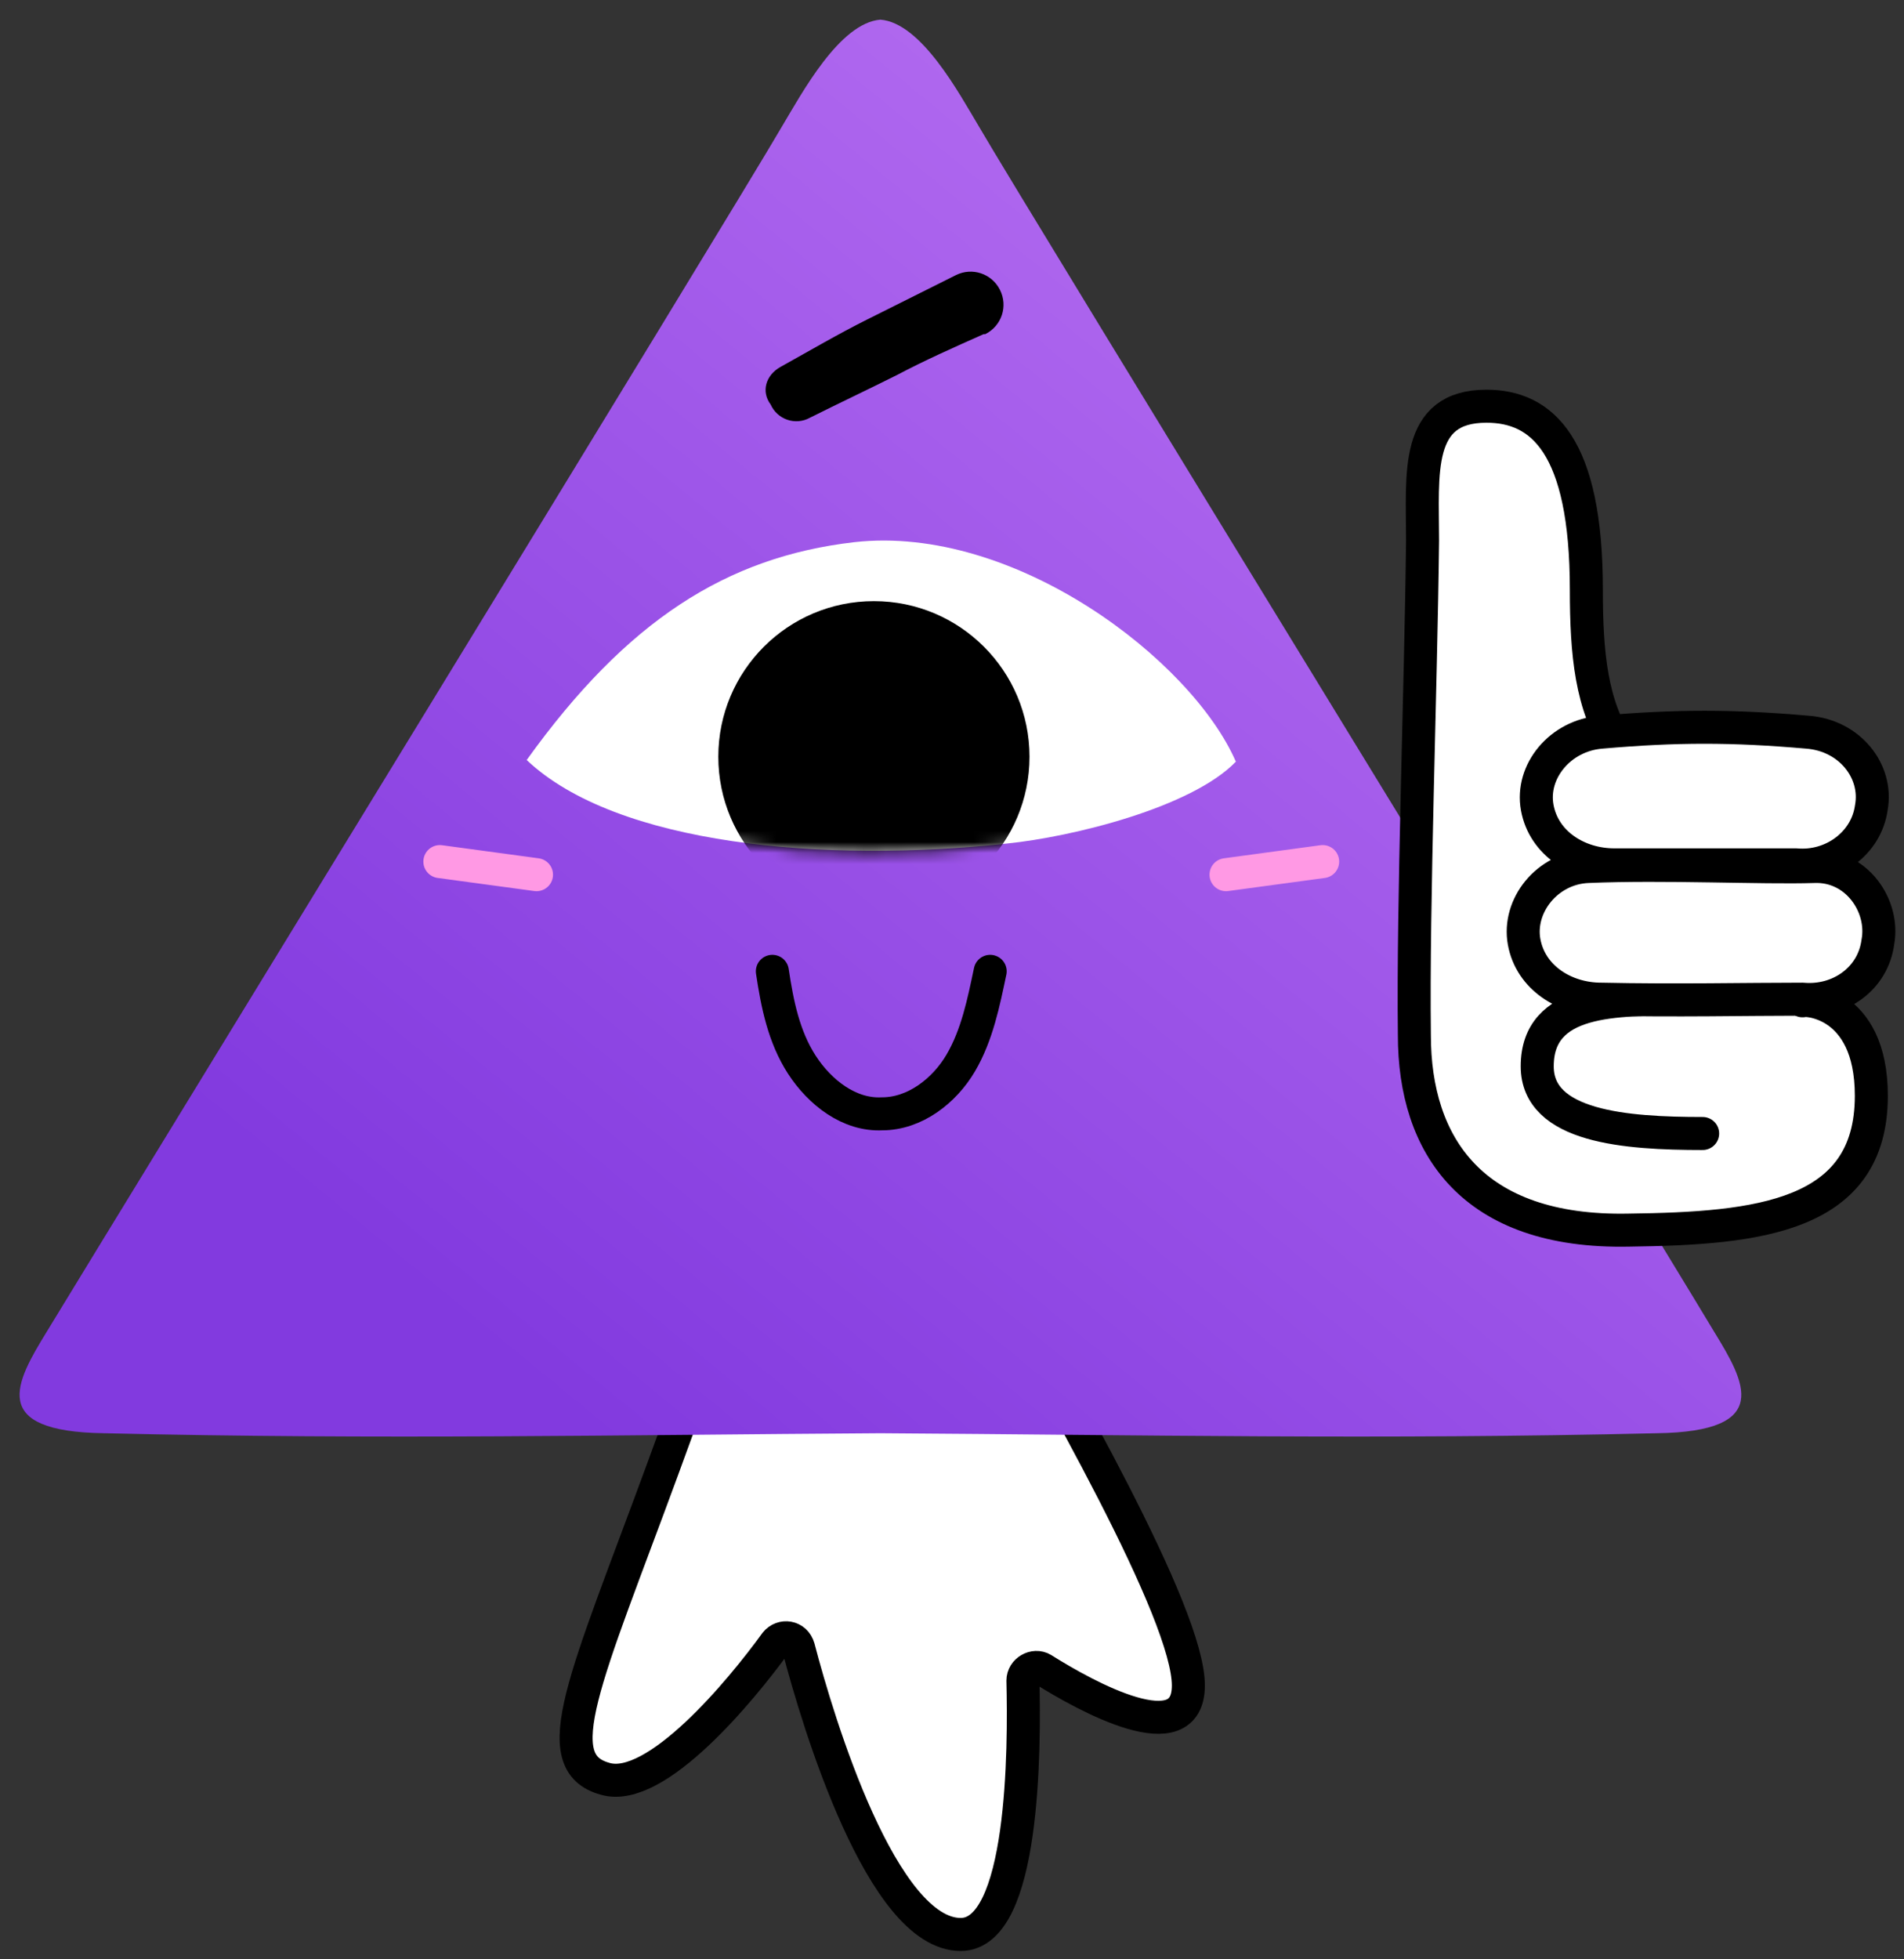
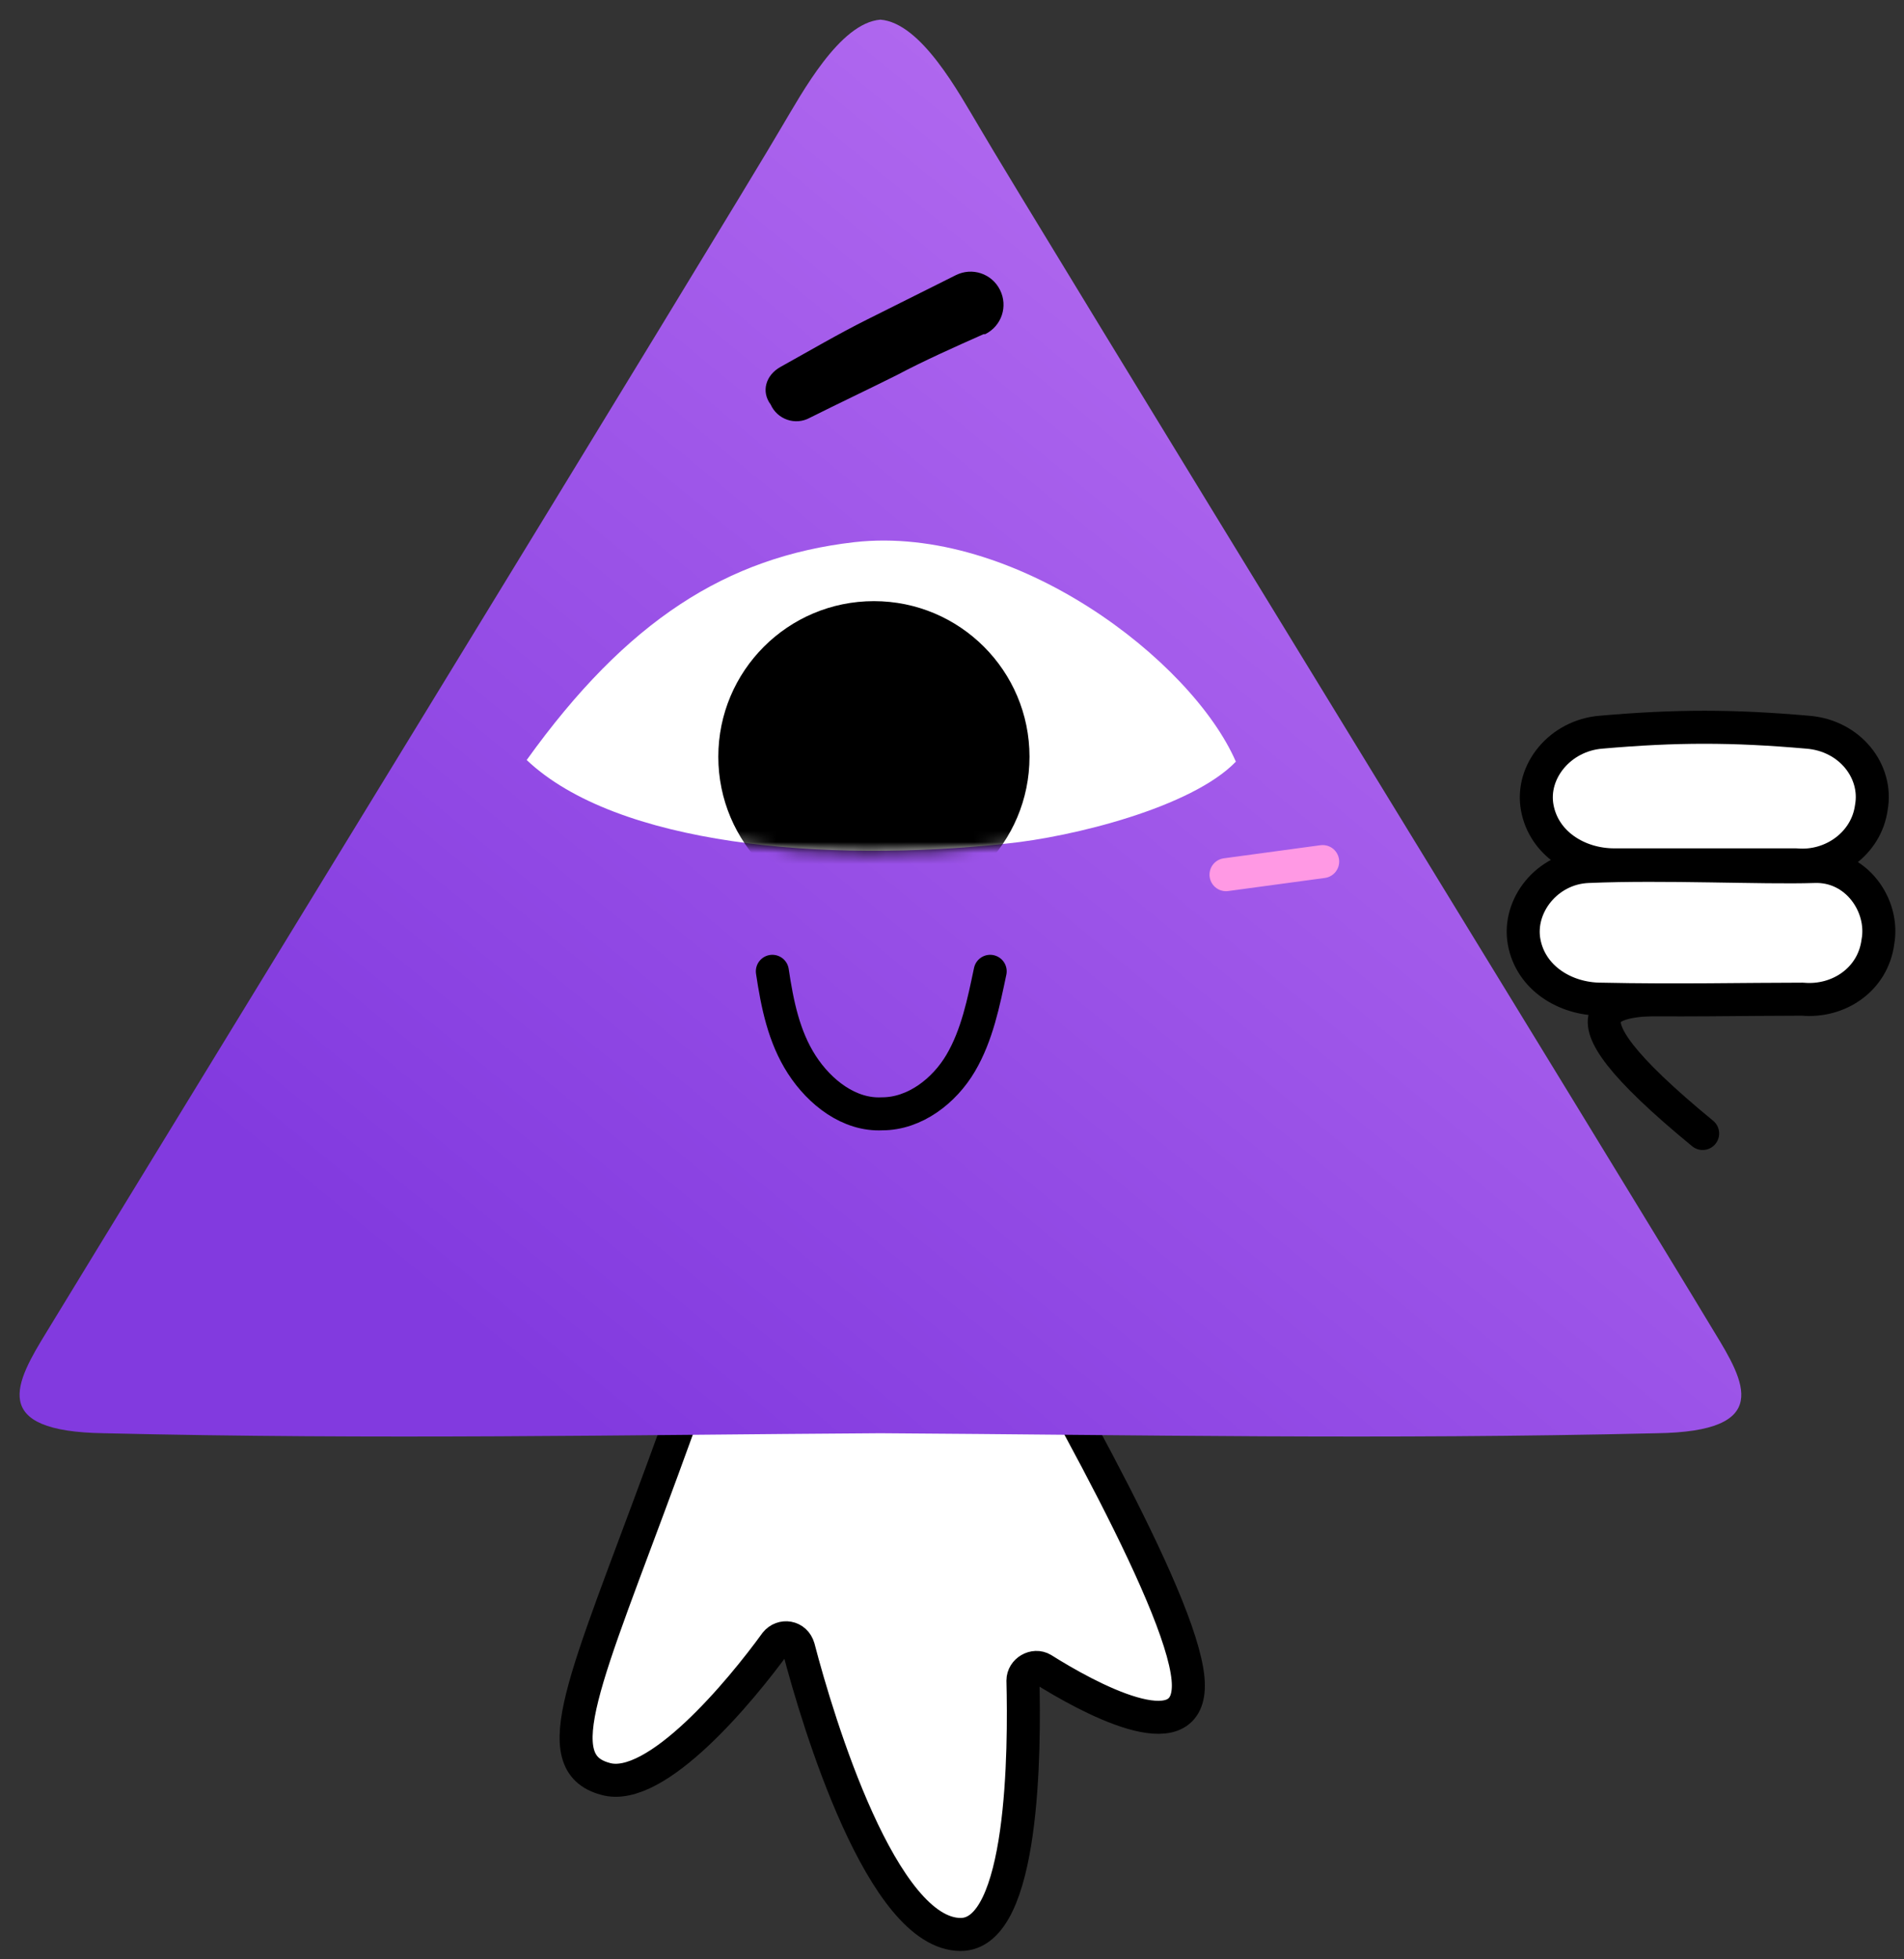
<svg xmlns="http://www.w3.org/2000/svg" width="173" height="178" viewBox="0 0 173 178" fill="none">
  <rect x="0" y="0" width="173" height="178" fill="#333333" stroke="none" />
  <path d="M60.206 133.489C53.211 152.538 49.491 160.127 54.997 161.615C59.61 162.955 67.349 153.579 70.474 149.264C71.069 148.519 72.26 148.668 72.557 149.71C74.343 156.556 80.147 175.753 87.29 175.753C93.094 175.753 93.094 158.788 92.945 152.686C92.945 151.794 93.987 151.198 94.731 151.645C98.749 154.175 107.976 159.234 107.976 153.133C107.976 146.585 96.219 126.197 88.778 113.101C83.867 113.25 72.409 112.059 67.646 113.101L60.206 133.489Z" fill="white" stroke="black" stroke-width="3" stroke-miterlimit="10" stroke-linecap="round" stroke-linejoin="round" />
  <path d="M155.746 120.988C148.603 109.083 93.243 18.9 88.927 11.459C87.141 8.483 83.719 2.084 79.998 1.786C76.278 2.084 72.855 8.483 71.069 11.459C66.754 18.9 11.394 109.232 4.25 120.988C1.423 125.602 -1.107 130.066 9.459 130.215C34.609 130.81 56.336 130.364 79.998 130.215C103.66 130.364 125.388 130.81 150.538 130.215C161.104 130.066 158.574 125.602 155.746 120.988Z" fill="url(#paint0_linear_2414_2)" />
  <path d="M70.177 88.248C70.623 91.224 71.219 94.201 72.856 96.731C74.493 99.26 77.171 101.344 80.147 101.195C83.124 101.195 85.802 99.112 87.291 96.582C88.779 94.052 89.374 91.076 89.969 88.248" stroke="black" stroke-width="3" stroke-miterlimit="10" stroke-linecap="round" stroke-linejoin="round" />
  <path d="M112.292 69.2C108.274 73.367 97.411 76.046 91.458 76.641C74.939 78.427 56.039 76.79 47.855 69.051C56.932 56.402 66.01 50.598 77.618 49.259C92.202 47.622 108.274 59.973 112.292 69.2Z" fill="white" />
  <mask id="mask0_2414_2" style="mask-type:luminance" maskUnits="userSpaceOnUse" x="47" y="49" width="66" height="29">
    <path d="M112.293 69.2C108.275 73.367 97.412 76.046 91.459 76.79C74.94 78.576 56.04 77.088 47.855 69.2C56.933 56.551 66.011 50.747 77.619 49.408C92.203 47.622 108.275 59.974 112.293 69.2Z" fill="white" />
  </mask>
  <g mask="url(#mask0_2414_2)">
    <path d="M79.404 82.891C87.212 82.891 93.542 76.561 93.542 68.753C93.542 60.945 87.212 54.616 79.404 54.616C71.596 54.616 65.267 60.945 65.267 68.753C65.267 76.561 71.596 82.891 79.404 82.891Z" fill="black" />
  </g>
  <path d="M70.92 33.335C73.599 31.847 76.129 30.359 78.807 29.02C81.486 27.68 84.165 26.341 86.843 25.002C88.331 24.257 90.117 24.853 90.861 26.341C91.606 27.829 91.01 29.615 89.522 30.359C89.522 30.359 89.522 30.359 89.373 30.359C86.695 31.549 84.016 32.74 81.486 34.079C78.807 35.419 76.277 36.609 73.599 37.949C72.259 38.693 70.622 38.097 70.027 36.758C69.134 35.568 69.581 34.079 70.92 33.335Z" fill="black" />
  <path d="M120.179 78.278L111.398 79.468" stroke="#FF99E4" stroke-width="3" stroke-miterlimit="10" stroke-linecap="round" />
-   <path d="M39.967 78.278L48.747 79.468" stroke="#FF99E4" stroke-width="3" stroke-miterlimit="10" stroke-linecap="round" />
-   <path d="M170.032 99.558C170.032 110.571 159.763 111.612 148.007 111.761C133.72 112.059 128.512 104.023 128.512 94.052C128.363 81.998 129.107 62.503 129.256 49.109C129.256 43.008 128.512 36.906 135.06 36.906C140.12 36.906 144.138 40.478 144.138 53.574C144.138 59.378 144.584 64.14 147.114 67.86L163.781 90.927C163.781 90.778 170.032 90.778 170.032 99.558Z" fill="white" stroke="black" stroke-width="3" stroke-miterlimit="10" stroke-linecap="round" stroke-linejoin="round" />
-   <path d="M154.704 102.982C147.71 102.982 139.674 102.386 139.674 96.88C139.674 90.63 146.817 90.779 152.919 90.779" stroke="black" stroke-width="3" stroke-miterlimit="10" stroke-linecap="round" stroke-linejoin="round" />
+   <path d="M154.704 102.982C139.674 90.63 146.817 90.779 152.919 90.779" stroke="black" stroke-width="3" stroke-miterlimit="10" stroke-linecap="round" stroke-linejoin="round" />
  <path d="M163.187 78.575C156.341 78.575 152.919 78.575 146.668 78.575C143.394 78.575 140.269 76.64 139.674 73.366C139.078 70.092 141.757 66.818 145.478 66.521C152.323 65.925 157.383 65.925 164.229 66.521C168.098 66.818 170.628 70.092 170.032 73.366C169.586 76.64 166.461 78.872 163.187 78.575Z" fill="white" stroke="black" stroke-width="3" stroke-miterlimit="10" stroke-linecap="round" stroke-linejoin="round" />
  <path d="M163.782 90.779C158.574 90.779 152.323 90.927 145.478 90.779C142.204 90.779 139.079 88.844 138.483 85.57C137.888 82.296 140.567 78.873 144.287 78.724C151.282 78.427 160.062 78.873 164.824 78.724C168.693 78.576 171.223 82.296 170.628 85.57C170.181 88.993 167.056 91.076 163.782 90.779Z" fill="white" stroke="black" stroke-width="3" stroke-miterlimit="10" stroke-linecap="round" stroke-linejoin="round" />
  <defs>
    <linearGradient id="paint0_linear_2414_2" x1="33.925" y1="113.763" x2="119.581" y2="9.671" gradientUnits="userSpaceOnUse">
      <stop stop-color="#823ADF" />
      <stop offset="1" stop-color="#B66EF1" />
    </linearGradient>
  </defs>
</svg>